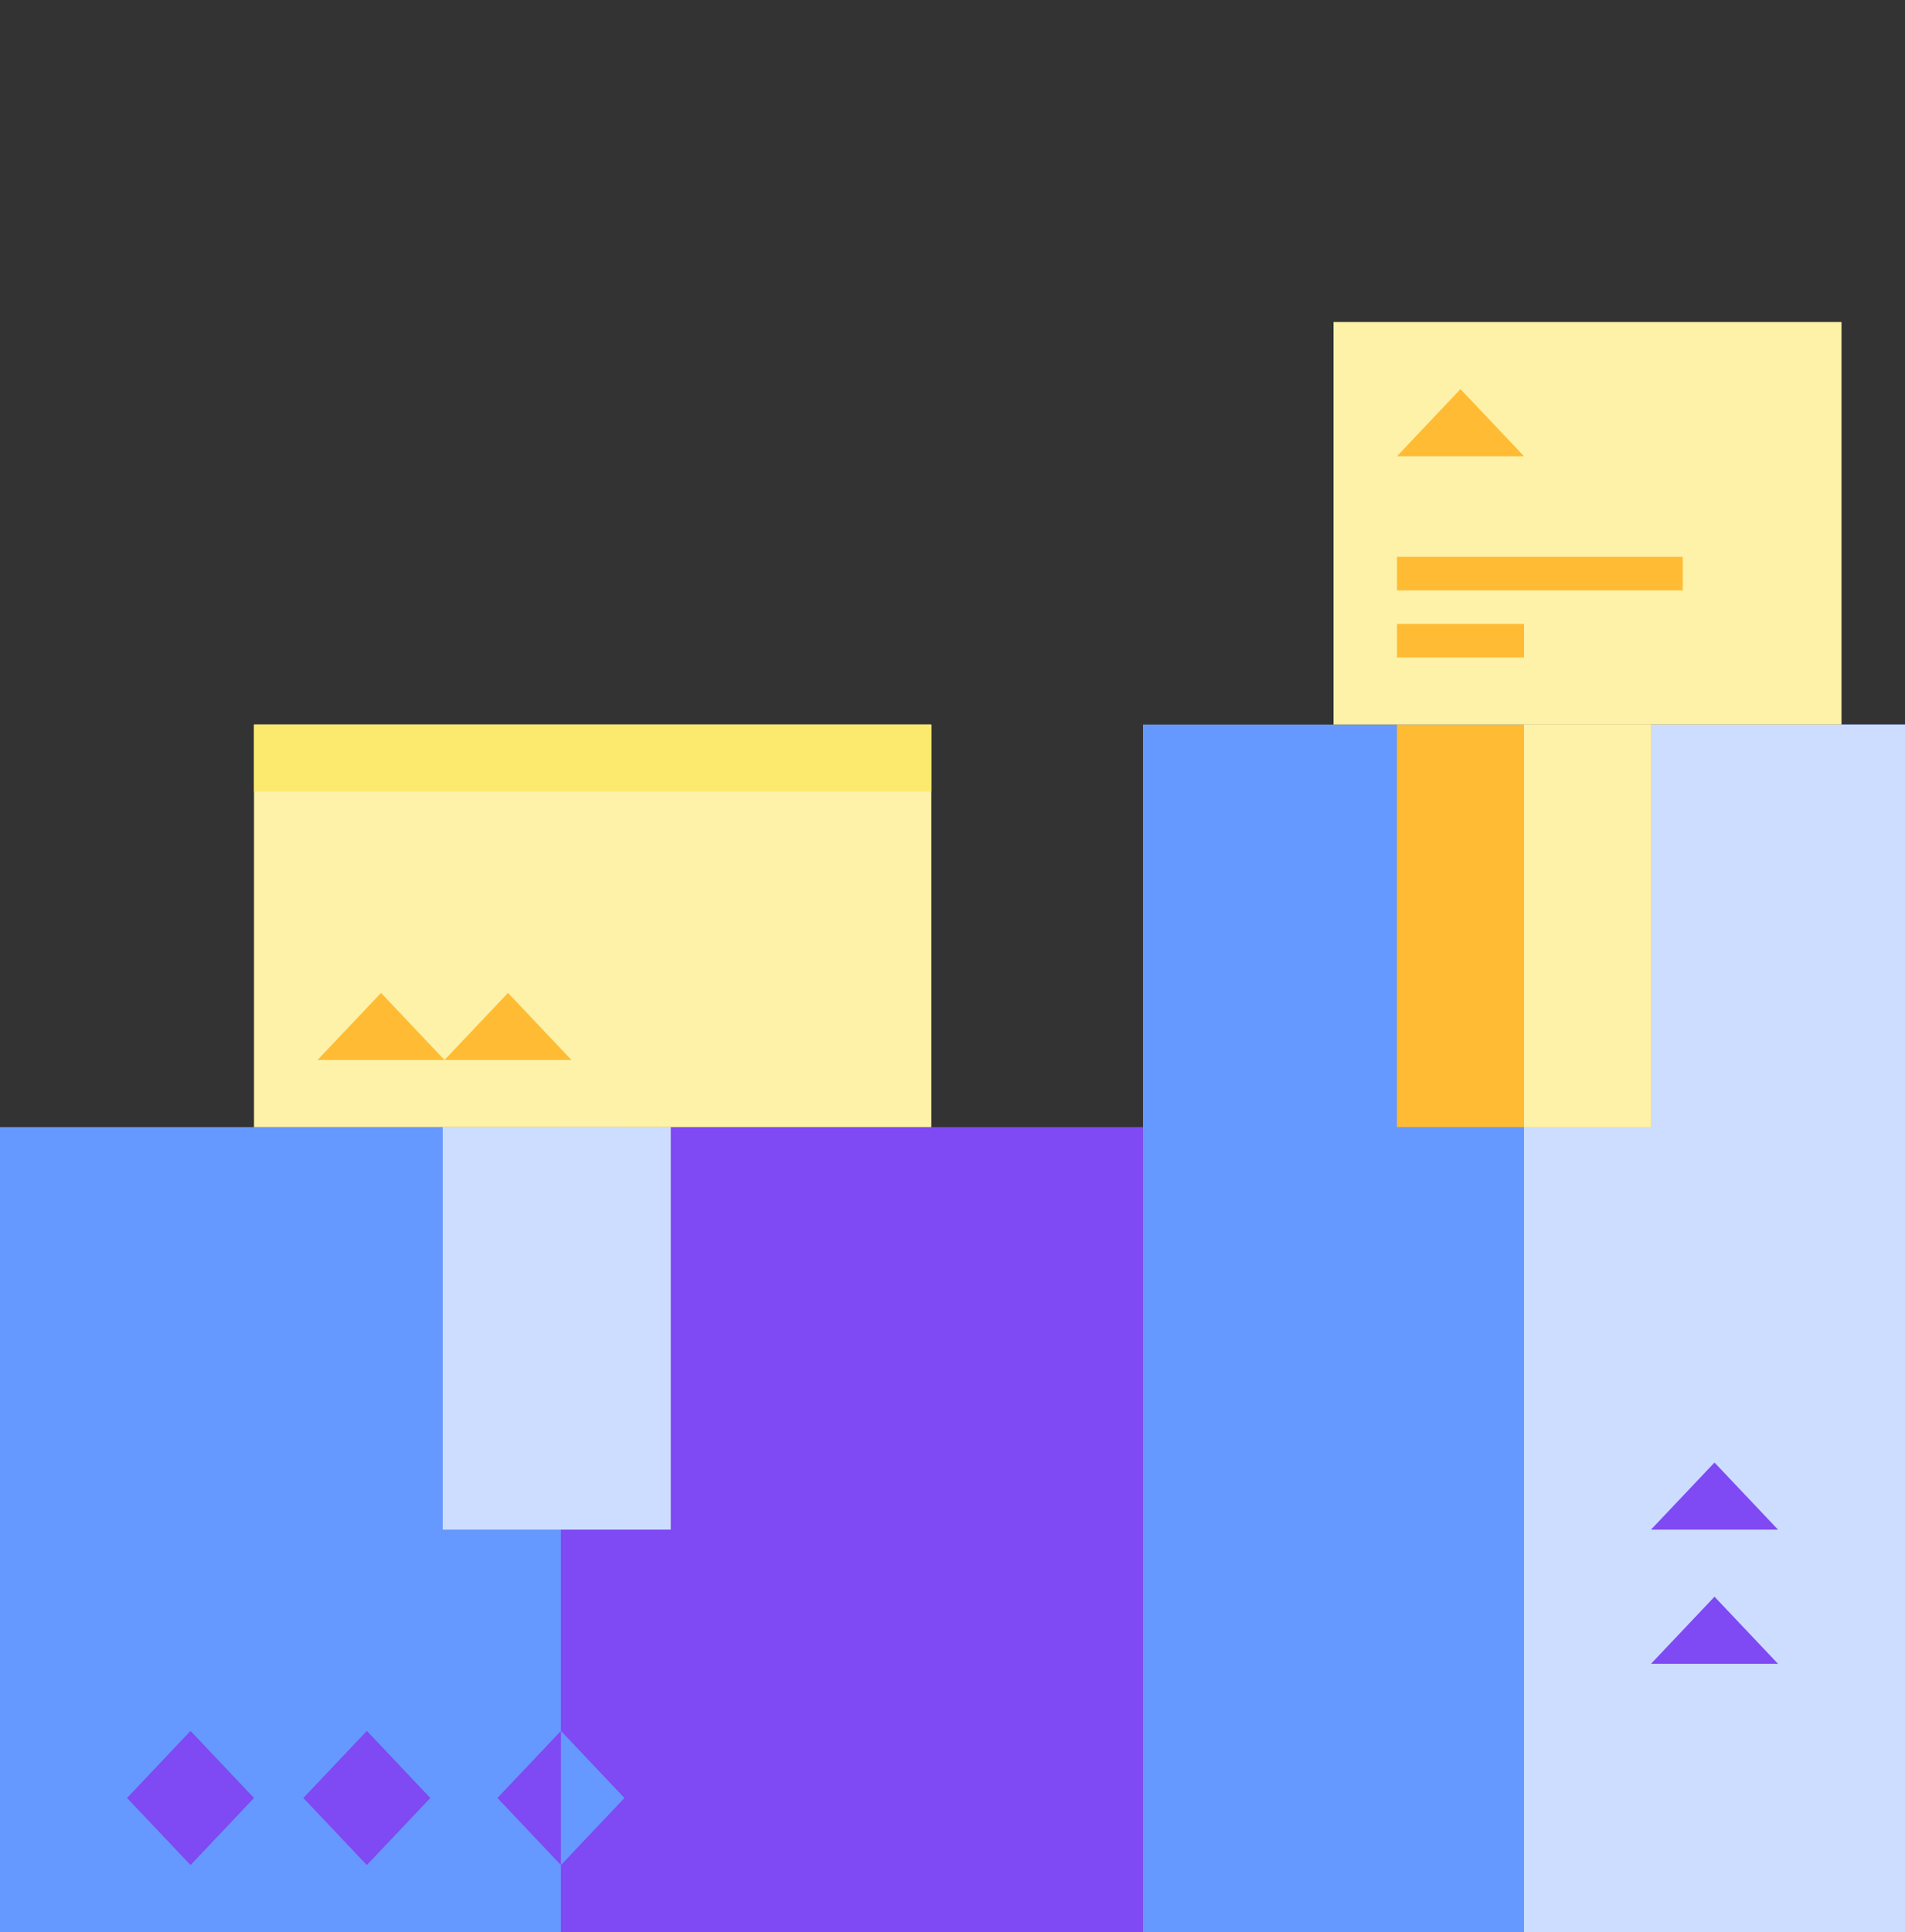
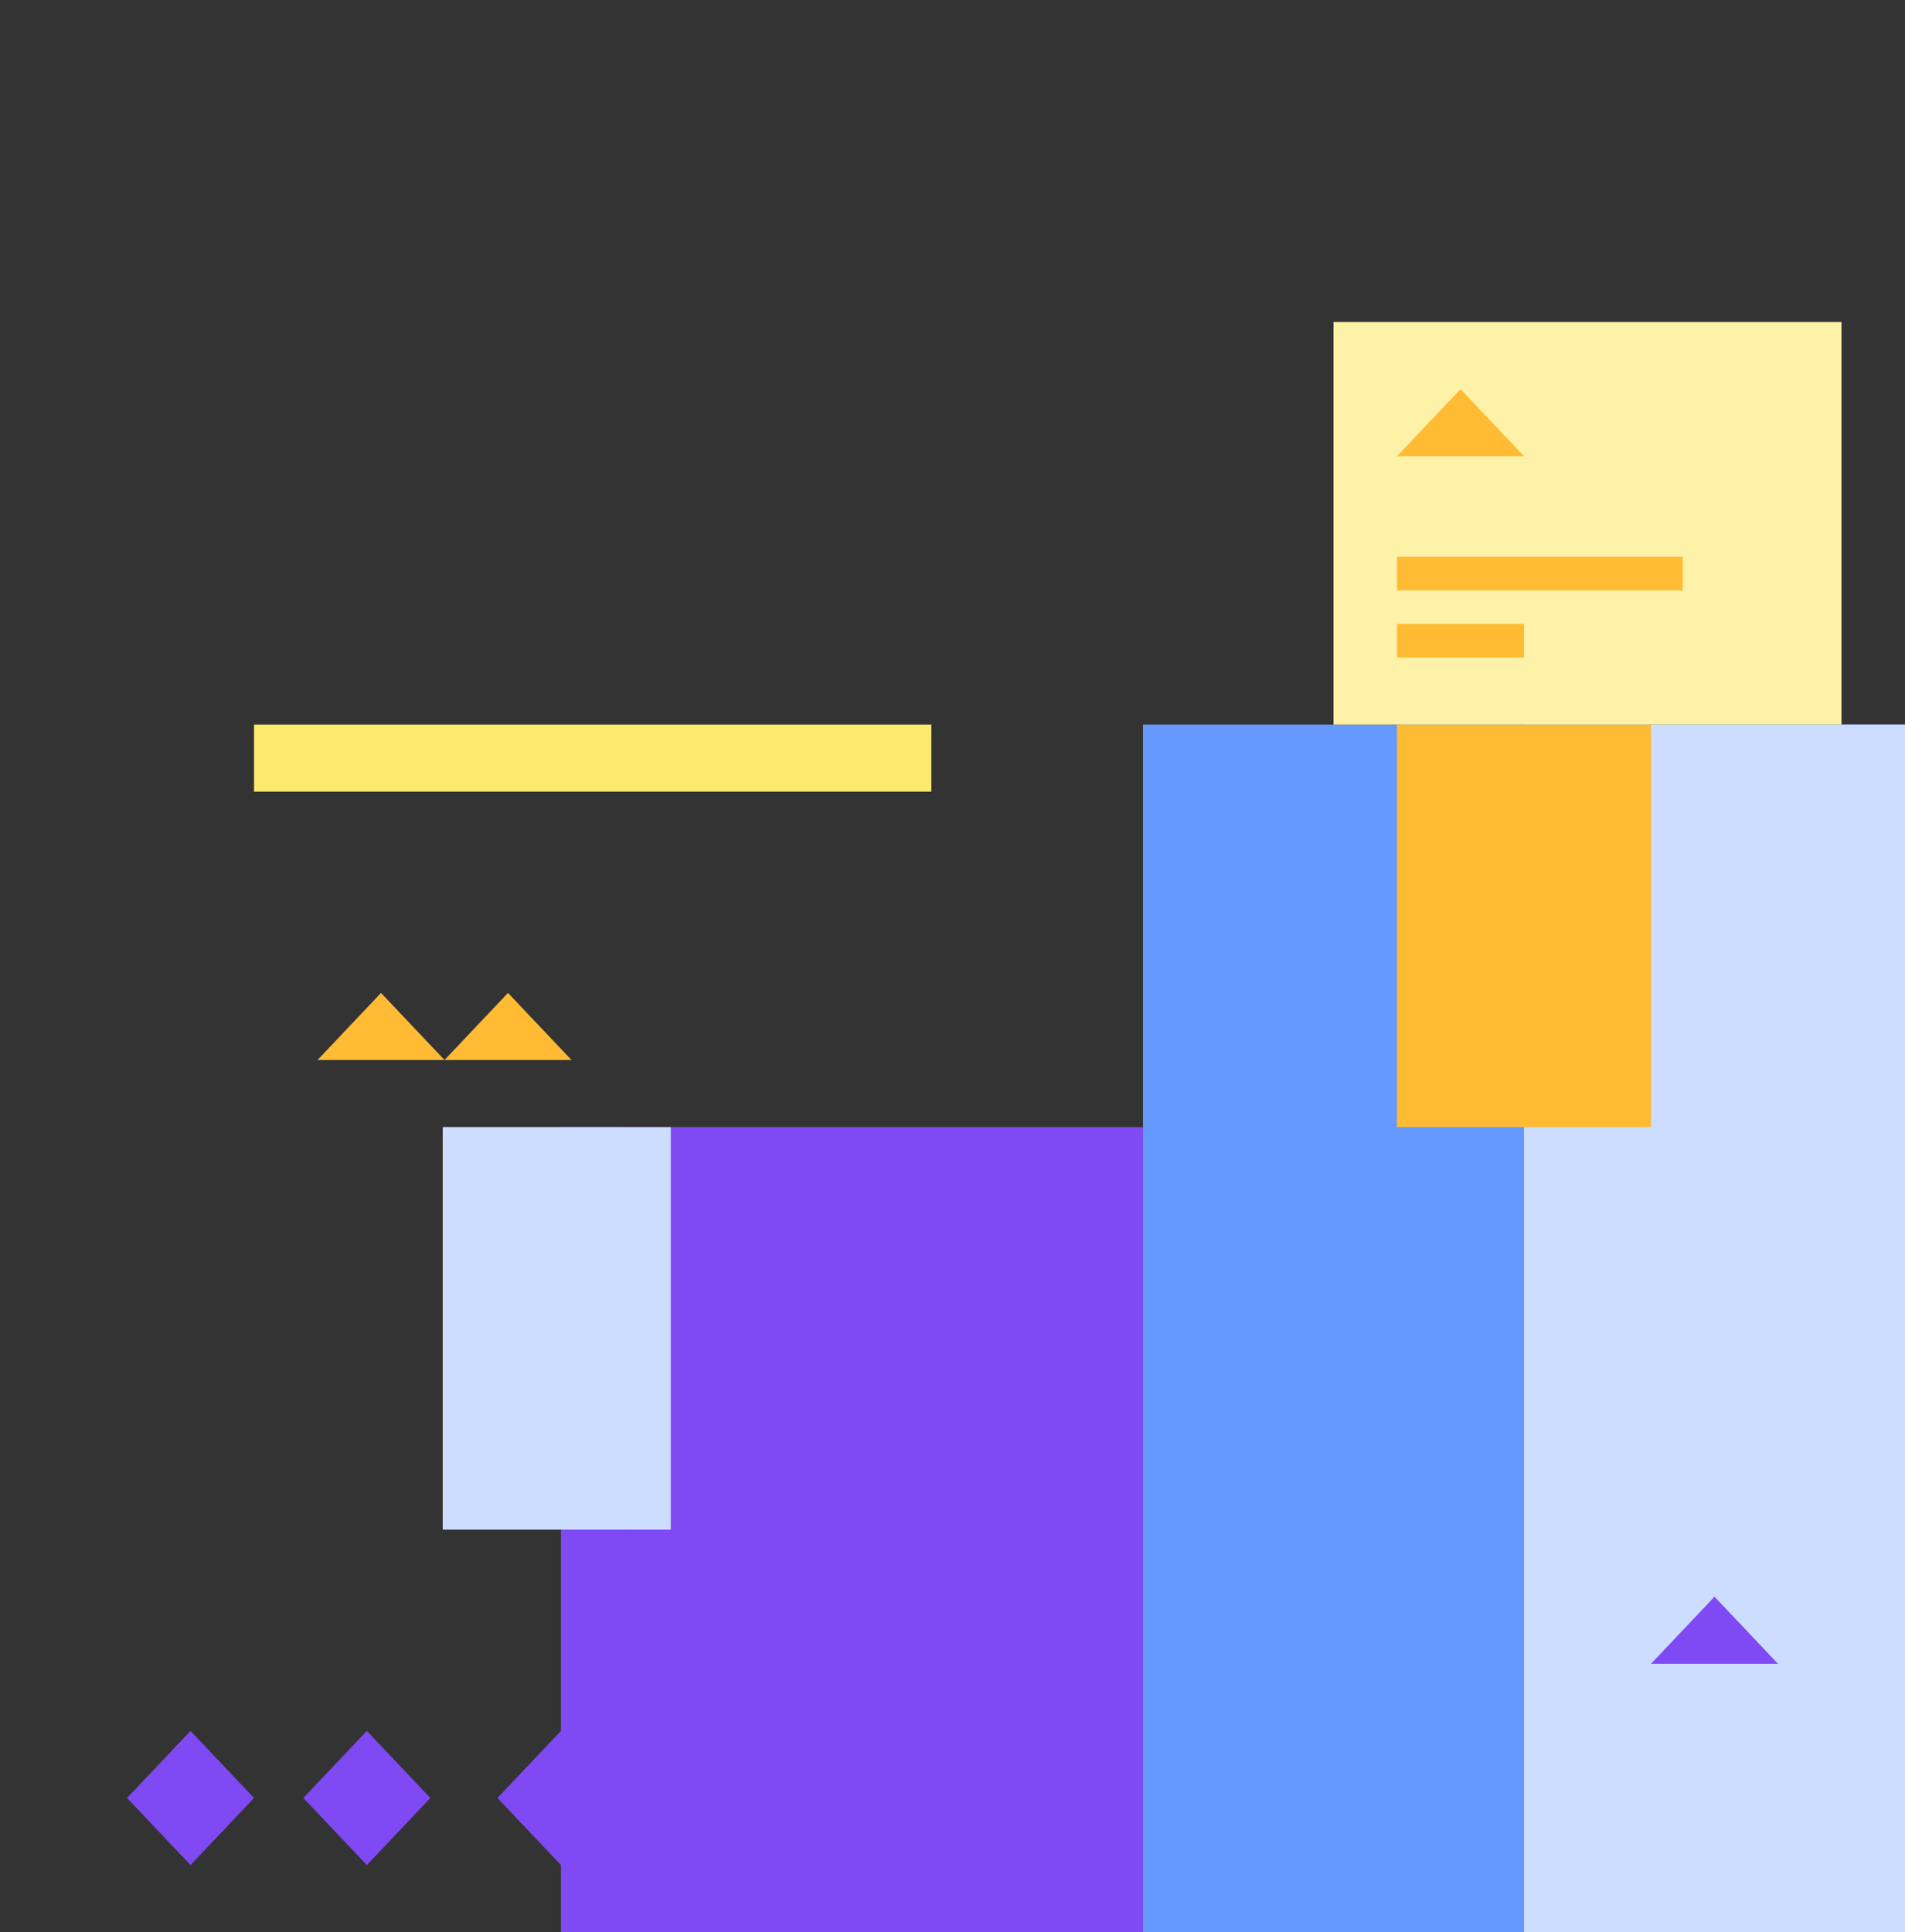
<svg xmlns="http://www.w3.org/2000/svg" width="142" height="144" viewBox="0 0 142 144" fill="none">
  <rect x="0" y="0" width="142" height="144" fill="#333333" stroke="none" />
-   <rect y="84" width="56.8" height="60" fill="#6699FF" />
  <rect x="41.812" y="84" width="43.389" height="60" fill="#7F49F3" />
  <rect x="85.199" y="54" width="56.8" height="90" fill="#6699FF" />
  <rect x="113.6" y="54" width="28.4" height="90" fill="#CCDDFF" />
  <path d="M33.133 114V84H46.544V114H33.133Z" fill="#6699FF" />
  <path d="M33 114V84H50V114H33Z" fill="#CCDDFF" />
  <path d="M104.133 84V54H123.066V84H104.133Z" fill="#FFBB33" />
-   <path d="M113.6 84V54H123.066V84H113.6Z" fill="#FDF2A8" />
-   <path d="M132.533 114H123.066L127.8 109L132.533 114Z" fill="#7F49F3" />
  <path d="M132.533 124H123.066L127.8 119L132.533 124Z" fill="#7F49F3" />
-   <rect x="18.934" y="54" width="50.489" height="30" fill="#FDF2A8" />
  <path d="M33.135 79H23.668L28.401 74L33.135 79Z" fill="#FFBB33" />
  <path d="M42.599 79H33.133L37.866 74L42.599 79Z" fill="#FFBB33" />
  <rect x="18.934" y="54" width="50.489" height="5" fill="#FBEA6E" />
  <rect x="99.4" y="24" width="37.867" height="30" fill="#FDF2A8" />
  <path d="M108.866 29L104.133 34H108.866H113.599L108.866 29Z" fill="#FFBB33" />
  <rect x="104.133" y="41.5" width="21.3" height="2.5" fill="#FFBB33" />
  <rect x="104.133" y="46.5" width="9.467" height="2.5" fill="#FFBB33" />
  <path d="M9.469 134L14.202 139L18.935 134L14.202 129L9.469 134Z" fill="#7F49F3" />
  <path d="M37.078 134L41.812 139L46.545 134L41.812 129L37.078 134Z" fill="#7F49F3" />
-   <path d="M41.812 134V139L46.546 134L41.812 129V134Z" fill="#6699FF" />
  <path d="M22.611 134L27.345 139L32.078 134L27.345 129L22.611 134Z" fill="#7F49F3" />
</svg>